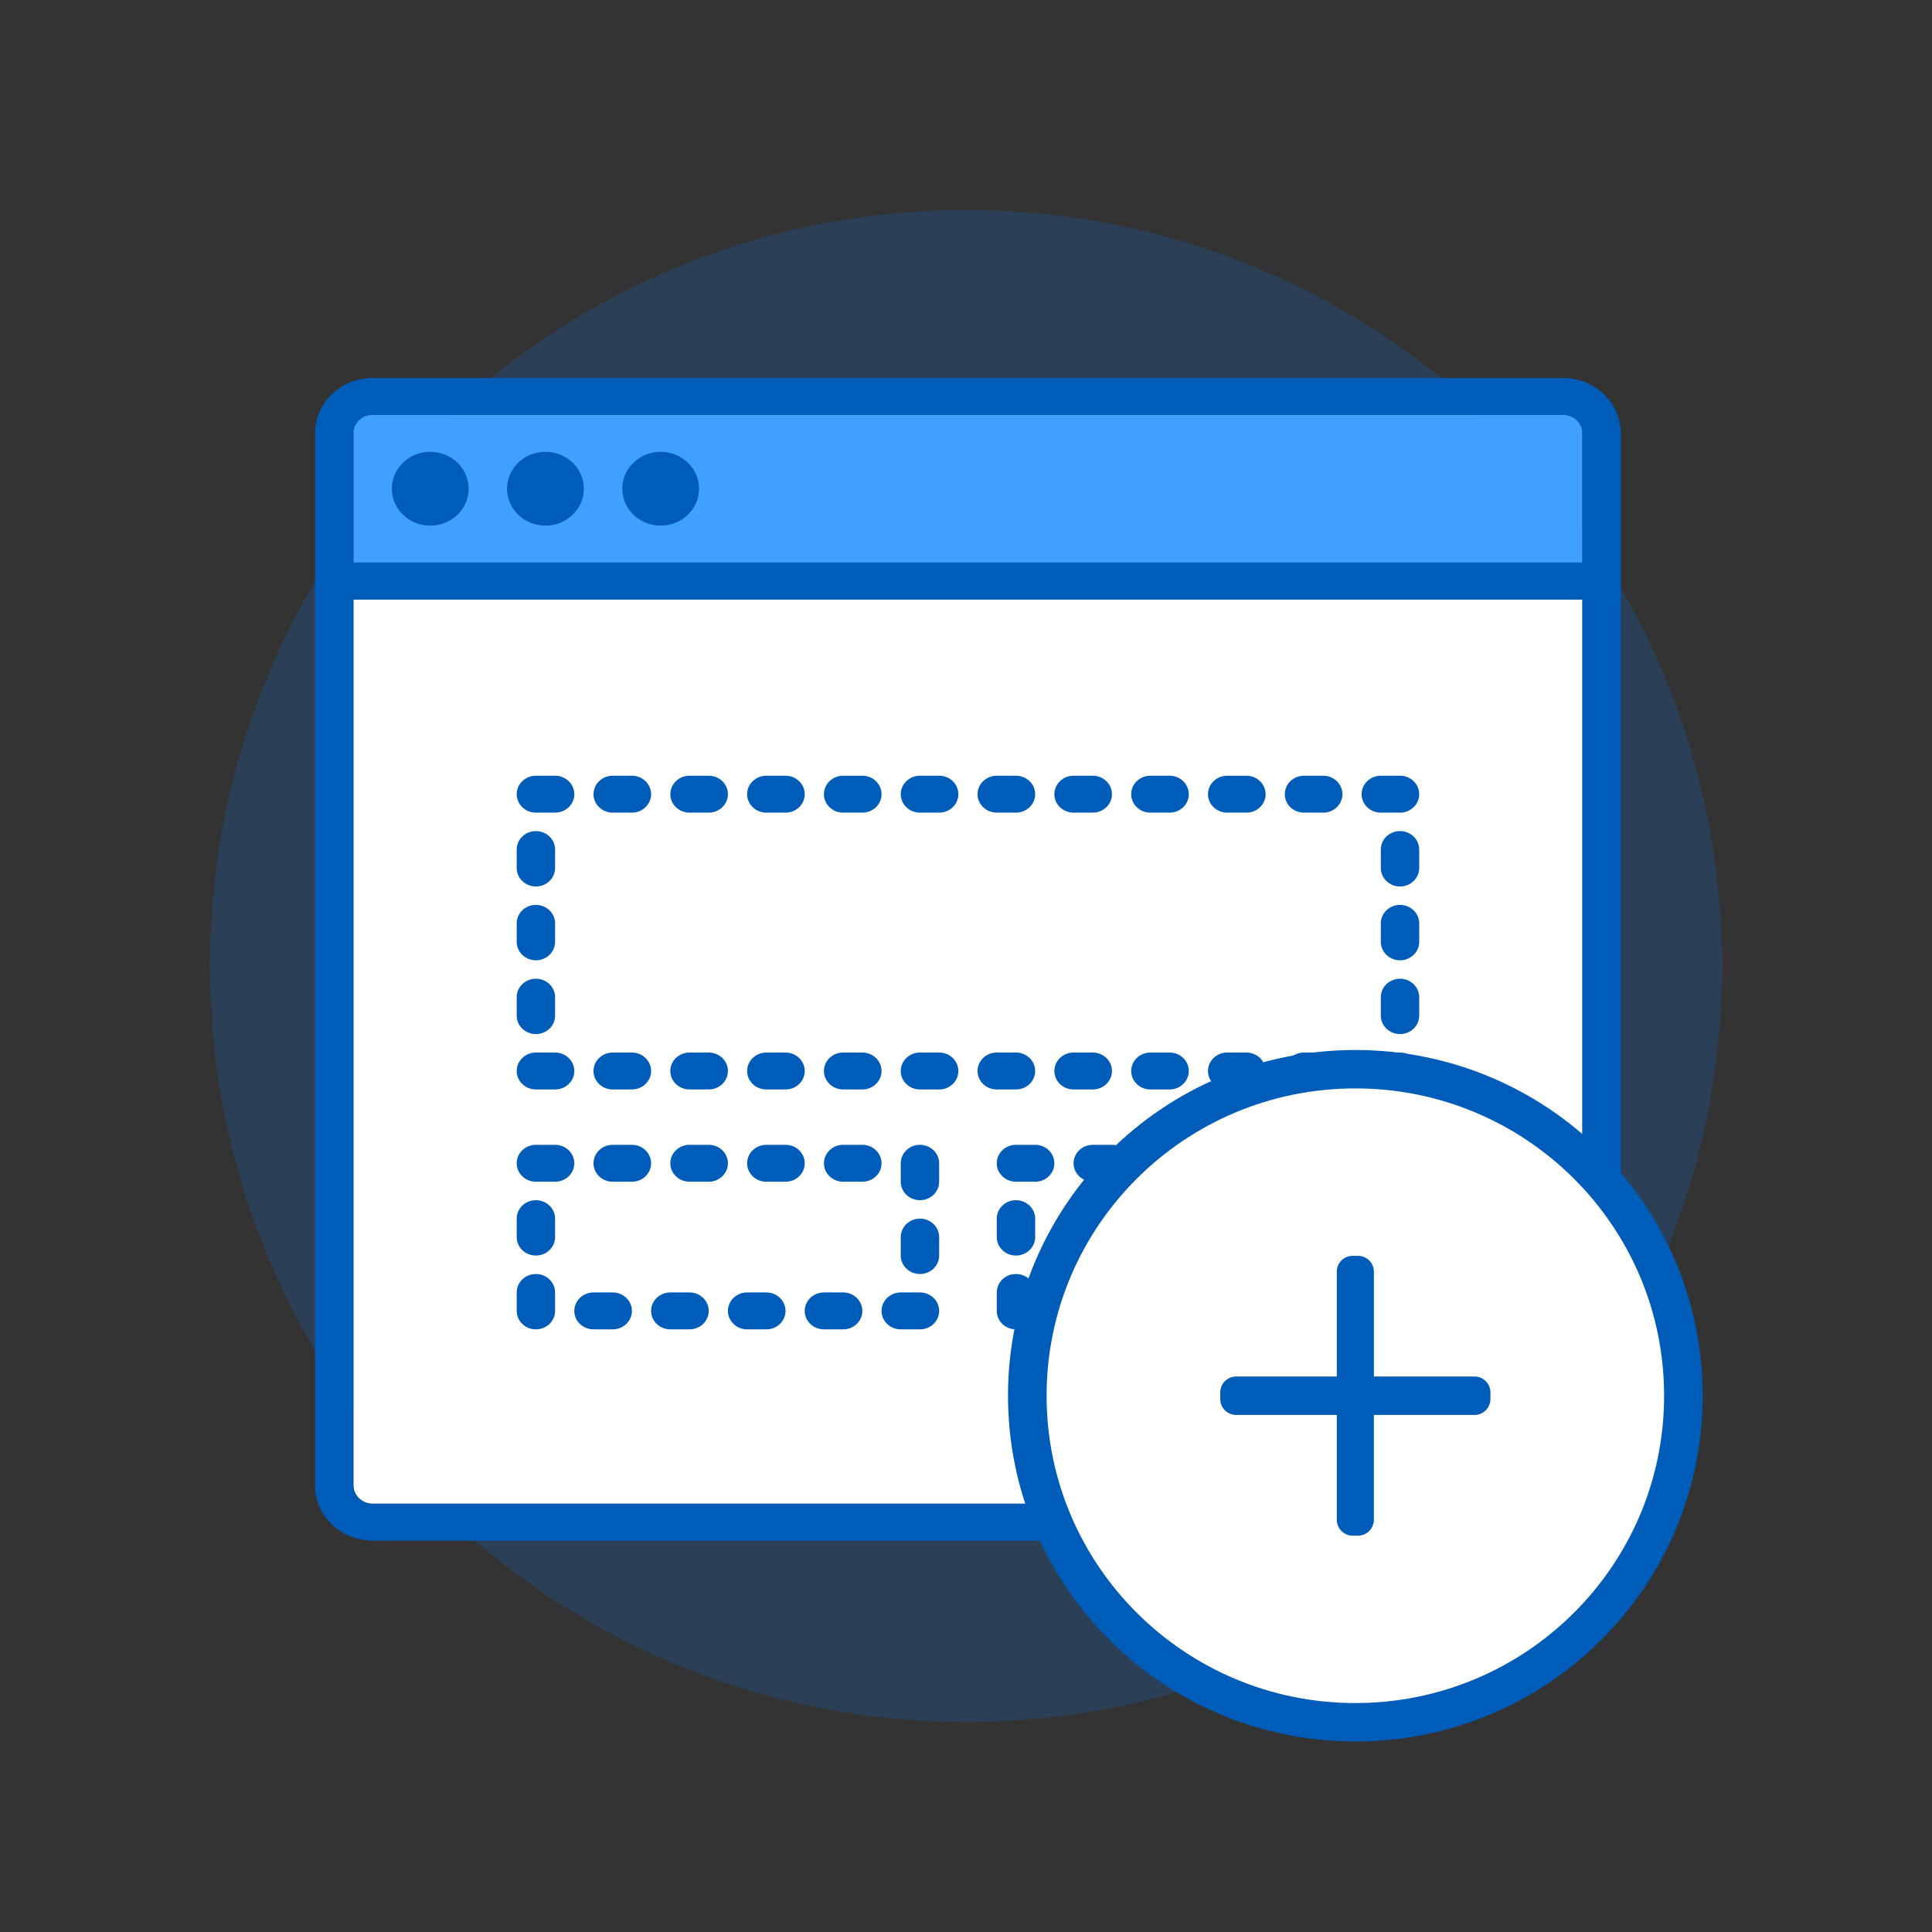
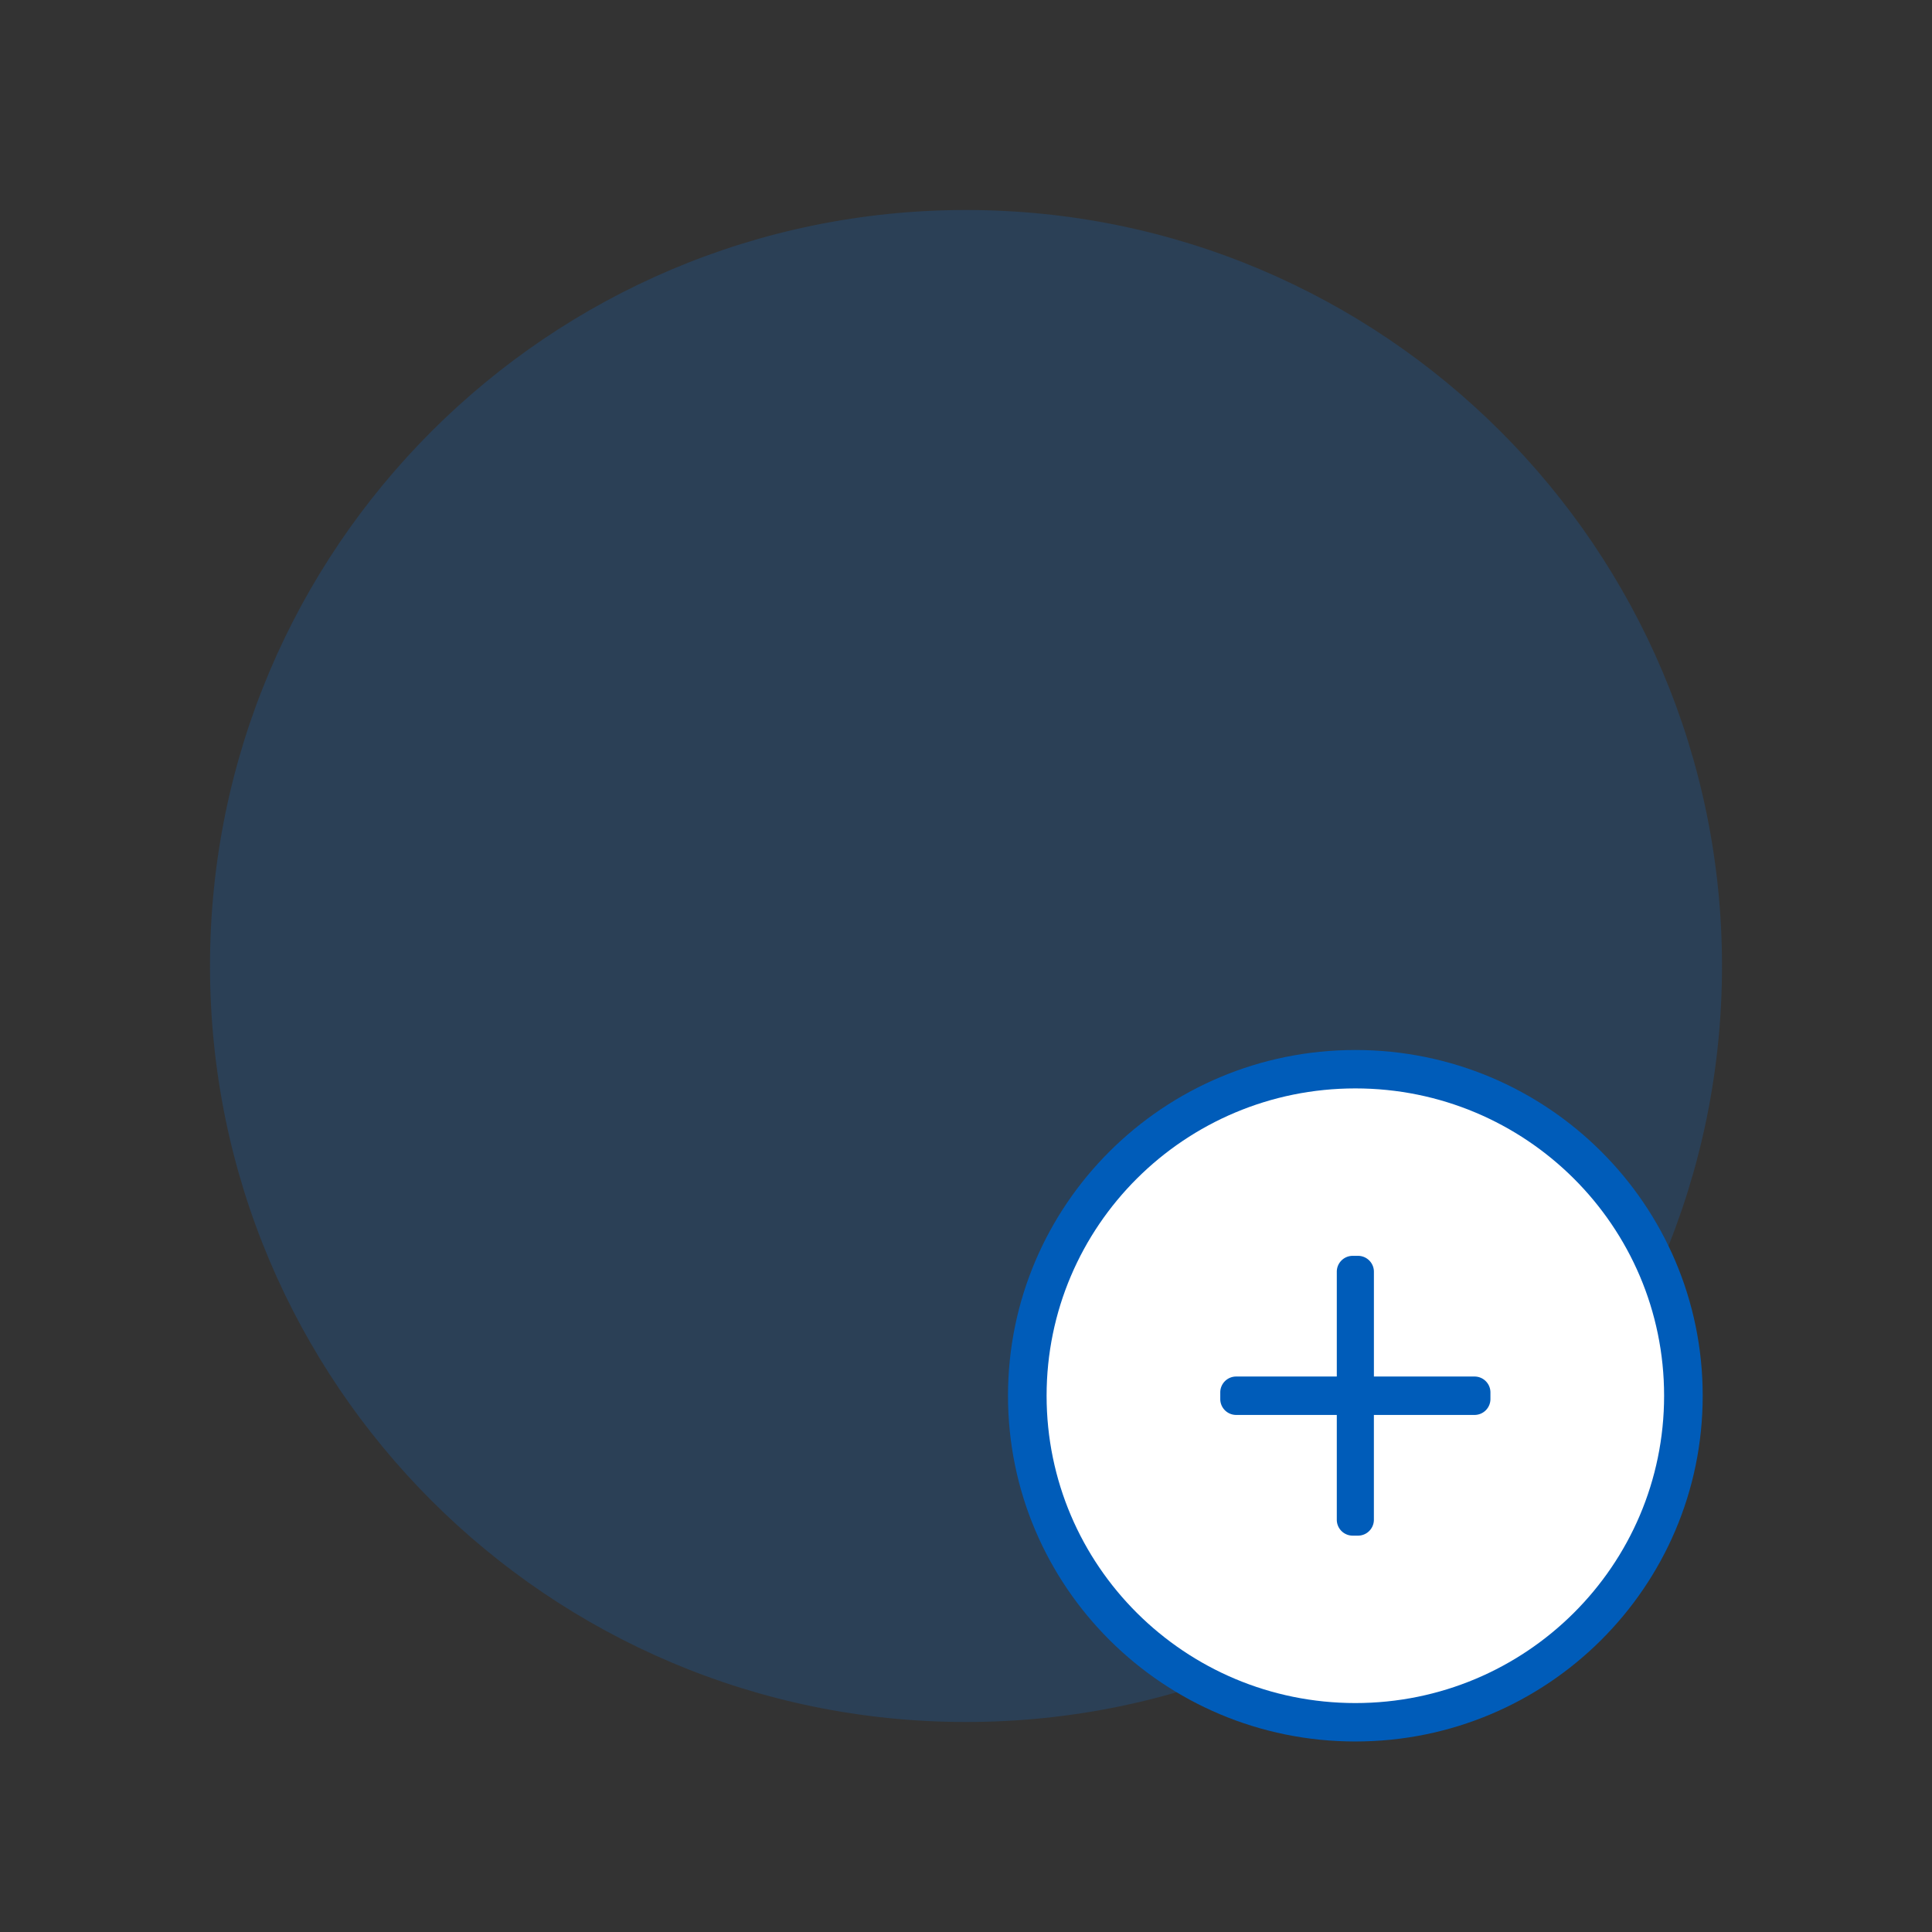
<svg xmlns="http://www.w3.org/2000/svg" width="92" height="92" class="wd-applet wd-applet-app-creator" focusable="false" role="presentation" viewBox="0 0 92 92">
  <rect x="0" y="0" width="92" height="92" fill="#333333" stroke="none" />
  <g fill="none" fill-rule="evenodd" class="wd-icon-container">
    <g fill="#0B77E3" fill-opacity=".2" class="animate-flood">
      <path d="M46 82c19.882 0 36-16.118 36-36S65.882 10 46 10 10 26.118 10 46s16.118 36 36 36z" class="color-400-alpha-20" />
    </g>
    <g class="animate-shrink">
-       <path fill="#FFF" d="M16.829 28.545v42.181c0 .481.407.88.908.88h56.865c.414 0 .75-.347.75-.747V28.545H16.828z" class="color-100" />
-       <path fill="#40A0FF" d="M16.829 20.51c0-.416.344-.752.761-.752h57c.42 0 .761.339.761.752v6.278H16.83V20.51z" class="color-300" />
-       <path fill="#005CB9" fill-rule="nonzero" d="M15 20.636C15 19.177 16.226 18 17.748 18h56.684c1.516 0 2.748 1.172 2.748 2.636v50.092c0 1.458-1.226 2.636-2.748 2.636H17.748c-1.515 0-2.748-1.173-2.748-2.636V20.636zm1.829 7.91v42.18c0 .481.407.88.908.88h56.698c.506 0 .916-.399.916-.88v-42.18H16.83zm0-7.912v6.154H75.35v-6.154c0-.478-.411-.876-.919-.876H17.748c-.514 0-.92.392-.92.876zm3.657 4.396c-1.01 0-1.828-.787-1.828-1.757 0-.971.818-1.758 1.828-1.758 1.01 0 1.83.787 1.83 1.758 0 .97-.82 1.757-1.83 1.757zm5.487 0c-1.01 0-1.829-.787-1.829-1.757 0-.971.819-1.758 1.829-1.758s1.829.787 1.829 1.758c0 .97-.819 1.757-1.829 1.757zM40.15 61.545c.505 0 .914.394.914.88 0 .485-.41.878-.914.878h-.915c-.505 0-.914-.393-.914-.879 0-.485.41-.879.914-.879zm3.657 0c.505 0 .915.394.915.88 0 .485-.41.878-.915.878h-.914c-.505 0-.915-.393-.915-.879 0-.485.41-.879.915-.879zm-7.315 0c.505 0 .914.394.914.88 0 .485-.41.878-.914.878h-.915c-.505 0-.914-.393-.914-.879 0-.485.41-.879.914-.879zm-3.658 0c.505 0 .915.394.915.88 0 .485-.41.878-.915.878h-.914c-.505 0-.915-.393-.915-.879 0-.485.41-.879.915-.879zm-3.657 0c.505 0 .914.394.914.88 0 .485-.41.878-.914.878h-.915c-.505 0-.914-.393-.914-.879 0-.485.41-.879.914-.879zm-3.658-.878c.505 0 .914.393.914.878v.88c0 .485-.41.878-.914.878-.505 0-.914-.393-.914-.879v-.879c0-.485.409-.878.914-.878zm41.149.878c.505 0 .914.394.914.88 0 .485-.41.878-.914.878h-.915c-.505 0-.914-.393-.914-.879 0-.485.41-.879.914-.879zm-7.316 0c.505 0 .915.394.915.88 0 .485-.41.878-.915.878h-.914c-.505 0-.915-.393-.915-.879 0-.485.41-.879.915-.879zm3.658 0c.505 0 .914.394.914.88 0 .485-.41.878-.914.878h-.915c-.505 0-.914-.393-.914-.879 0-.485.41-.879.914-.879zm-7.315 0c.505 0 .914.394.914.88 0 .485-.41.878-.914.878h-.915c-.505 0-.914-.393-.914-.879 0-.485.41-.879.914-.879zm-3.658 0c.505 0 .914.394.914.88 0 .485-.409.878-.914.878h-.914c-.505 0-.915-.393-.915-.879 0-.485.41-.879.915-.879zm-3.658-.878c.505 0 .915.393.915.878v.88c0 .485-.41.878-.915.878-.505 0-.914-.393-.914-.879v-.879c0-.485.41-.878.914-.878zm-4.572-2.637c.505 0 .915.394.915.88v.878c0 .485-.41.879-.915.879-.505 0-.914-.394-.914-.88v-.878c0-.485.41-.879.914-.879zm22.86 0c.506 0 .915.394.915.88v.878c0 .485-.41.879-.914.879-.505 0-.915-.394-.915-.88v-.878c0-.485.41-.879.915-.879zm-41.148-.878c.505 0 .914.393.914.878v.88c0 .484-.41.878-.914.878-.505 0-.914-.394-.914-.879v-.879c0-.485.409-.878.914-.878zm22.86 0c.505 0 .915.393.915.878v.88c0 .484-.41.878-.915.878-.505 0-.914-.394-.914-.879v-.879c0-.485.41-.878.914-.878zm-4.572-2.637c.505 0 .915.394.915.879v.879c0 .485-.41.879-.915.879-.505 0-.914-.394-.914-.88v-.878c0-.485.41-.879.914-.879zm22.86 0c.506 0 .915.394.915.879v.879c0 .485-.41.879-.914.879-.505 0-.915-.394-.915-.88v-.878c0-.485.41-.879.915-.879zm-32.918 0c.505 0 .914.394.914.879s-.41.879-.914.879h-.915c-.505 0-.914-.394-.914-.88 0-.484.41-.878.914-.878zm3.657 0c.505 0 .915.394.915.879s-.41.879-.915.879h-.914c-.505 0-.915-.394-.915-.88 0-.484.41-.878.915-.878zm-10.973 0c.505 0 .915.394.915.879s-.41.879-.915.879h-.914c-.505 0-.914-.394-.914-.88 0-.484.409-.878.914-.878zm14.631 0c.505 0 .914.394.914.879s-.409.879-.914.879h-.914c-.505 0-.915-.394-.915-.88 0-.484.41-.878.915-.878zm-10.973 0c.505 0 .914.394.914.879s-.409.879-.914.879h-.914c-.505 0-.915-.394-.915-.88 0-.484.41-.878.915-.878zm26.518 0c.505 0 .914.394.914.879s-.409.879-.914.879h-.914c-.505 0-.915-.394-.915-.88 0-.484.41-.878.915-.878zm3.658 0c.505 0 .914.394.914.879s-.41.879-.914.879h-.915c-.505 0-.914-.394-.914-.88 0-.484.41-.878.914-.878zm3.657 0c.505 0 .915.394.915.879s-.41.879-.915.879h-.914c-.505 0-.915-.394-.915-.88 0-.484.41-.878.915-.878zm-14.63 0c.505 0 .914.394.914.879s-.41.879-.914.879h-.915c-.505 0-.914-.394-.914-.88 0-.484.41-.878.914-.878zm3.657 0c.505 0 .915.394.915.879s-.41.879-.915.879h-.914c-.505 0-.914-.394-.914-.88 0-.484.409-.878.914-.878zm13.717-4.394c.505 0 .914.394.914.879s-.41.879-.914.879h-.915c-.505 0-.914-.394-.914-.879s.41-.879.914-.879zm-36.577 0c.505 0 .914.394.914.879s-.409.879-.914.879h-.914c-.505 0-.915-.394-.915-.879s.41-.879.915-.879zm10.973 0c.505 0 .914.394.914.879s-.409.879-.914.879h-.914c-.505 0-.915-.394-.915-.879s.41-.879.915-.879zm18.288 0c.505 0 .915.394.915.879s-.41.879-.915.879h-.914c-.505 0-.915-.394-.915-.879s.41-.879.915-.879zm-10.973 0c.505 0 .915.394.915.879s-.41.879-.915.879h-.914c-.505 0-.915-.394-.915-.879s.41-.879.915-.879zm3.658 0c.505 0 .914.394.914.879s-.409.879-.914.879h-.914c-.505 0-.915-.394-.915-.879s.41-.879.915-.879zm-18.288 0c.505 0 .914.394.914.879s-.41.879-.914.879h-.915c-.505 0-.914-.394-.914-.879s.41-.879.914-.879zm3.657 0c.505 0 .915.394.915.879s-.41.879-.915.879h-.914c-.505 0-.915-.394-.915-.879s.41-.879.915-.879zm18.289 0c.505 0 .914.394.914.879s-.41.879-.914.879h-.915c-.505 0-.914-.394-.914-.879s.41-.879.914-.879zm7.315 0c.505 0 .914.394.914.879s-.41.879-.914.879h-.915c-.505 0-.914-.394-.914-.879s.41-.879.914-.879zm-36.577 0c.505 0 .915.394.915.879s-.41.879-.915.879h-.914c-.505 0-.914-.394-.914-.879s.409-.879.914-.879zm18.289 0c.505 0 .914.394.914.879s-.41.879-.914.879h-.915c-.505 0-.914-.394-.914-.879s.41-.879.914-.879zm-19.203-3.515c.505 0 .914.394.914.879v.879c0 .485-.41.878-.914.878-.505 0-.914-.393-.914-.878v-.88c0-.484.409-.878.914-.878zm41.149 0c.505 0 .914.394.914.879v.879c0 .485-.41.878-.914.878-.505 0-.915-.393-.915-.878v-.88c0-.484.41-.878.915-.878zm-41.15-3.515c.506 0 .915.393.915.879v.878c0 .486-.41.88-.914.88-.505 0-.914-.394-.914-.88v-.878c0-.486.409-.88.914-.88zm41.15 0c.505 0 .914.393.914.879v.878c0 .486-.41.88-.914.88-.505 0-.915-.394-.915-.88v-.878c0-.486.41-.88.915-.88zm0-3.515c.505 0 .914.393.914.879v.878c0 .486-.41.88-.914.88-.505 0-.915-.394-.915-.88v-.878c0-.486.41-.88.915-.88zm-41.15 0c.506 0 .915.393.915.879v.878c0 .486-.41.88-.914.88-.505 0-.914-.394-.914-.88v-.878c0-.486.409-.88.914-.88zm8.23-2.637c.506 0 .915.394.915.88 0 .485-.41.878-.914.878h-.915c-.505 0-.914-.393-.914-.879 0-.485.41-.879.914-.879zm3.658 0c.505 0 .915.394.915.88 0 .485-.41.878-.915.878h-.914c-.505 0-.915-.393-.915-.879 0-.485.41-.879.915-.879zm-10.973 0c.505 0 .915.394.915.88 0 .485-.41.878-.915.878h-.914c-.505 0-.914-.393-.914-.879 0-.485.409-.879.914-.879zm3.658 0c.505 0 .914.394.914.88 0 .485-.409.878-.914.878h-.914c-.505 0-.915-.393-.915-.879 0-.485.41-.879.915-.879zm10.973 0c.505 0 .914.394.914.88 0 .485-.409.878-.914.878h-.914c-.505 0-.915-.393-.915-.879 0-.485.41-.879.915-.879zm3.658 0c.505 0 .914.394.914.88 0 .485-.41.878-.914.878h-.915c-.505 0-.914-.393-.914-.879 0-.485.41-.879.914-.879zm3.657 0c.505 0 .915.394.915.88 0 .485-.41.878-.915.878h-.914c-.505 0-.915-.393-.915-.879 0-.485.41-.879.915-.879zm3.658 0c.505 0 .914.394.914.88 0 .485-.409.878-.914.878h-.914c-.505 0-.915-.393-.915-.879 0-.485.41-.879.915-.879zm3.658 0c.505 0 .914.394.914.88 0 .485-.41.878-.914.878h-.915c-.505 0-.914-.393-.914-.879 0-.485.41-.879.914-.879zm3.657 0c.505 0 .915.394.915.88 0 .485-.41.878-.915.878h-.914c-.505 0-.915-.393-.915-.879 0-.485.41-.879.915-.879zm3.658 0c.505 0 .914.394.914.88 0 .485-.41.878-.914.878h-.915c-.505 0-.914-.393-.914-.879 0-.485.41-.879.914-.879zm3.658 0c.505 0 .914.394.914.88 0 .485-.41.878-.914.878h-.915c-.505 0-.914-.393-.914-.879 0-.485.41-.879.914-.879zM31.459 21.515c1.01 0 1.83.787 1.83 1.758 0 .97-.82 1.757-1.83 1.757-1.01 0-1.828-.787-1.828-1.757 0-.971.818-1.758 1.828-1.758z" class="color-500" />
-     </g>
+       </g>
    <g class="animate-grow">
      <path fill="#005CB9" fill-rule="nonzero" d="M64.54 50c9.136 0 16.541 7.371 16.541 16.464 0 9.093-7.405 16.464-16.54 16.464C55.405 82.928 48 75.557 48 66.464 48 57.37 55.405 50 64.54 50zm0 1.882c-8.09 0-14.65 6.528-14.65 14.582 0 8.053 6.56 14.582 14.65 14.582 8.092 0 14.65-6.529 14.65-14.582 0-8.054-6.558-14.582-14.65-14.582z" class="color-500" />
      <path fill="#FFF" d="M49.838 66.464c0-8.083 6.582-14.635 14.703-14.635 8.12 0 14.702 6.552 14.702 14.635 0 8.082-6.582 14.634-14.702 14.634-8.12 0-14.703-6.552-14.703-14.634z" class="color-100" />
      <path fill="#005CB9" d="M64.667 59.802c.418 0 .757.338.757.756v4.99l4.792.001c.418 0 .757.339.757.757v.316a.757.757 0 0 1-.757.756h-4.793v4.991a.757.757 0 0 1-.756.757h-.253a.757.757 0 0 1-.757-.757v-4.991h-4.792a.757.757 0 0 1-.757-.756v-.316c0-.418.339-.757.757-.757h4.792v-4.99c0-.419.34-.757.757-.757h.253z" class="color-500" />
    </g>
  </g>
</svg>